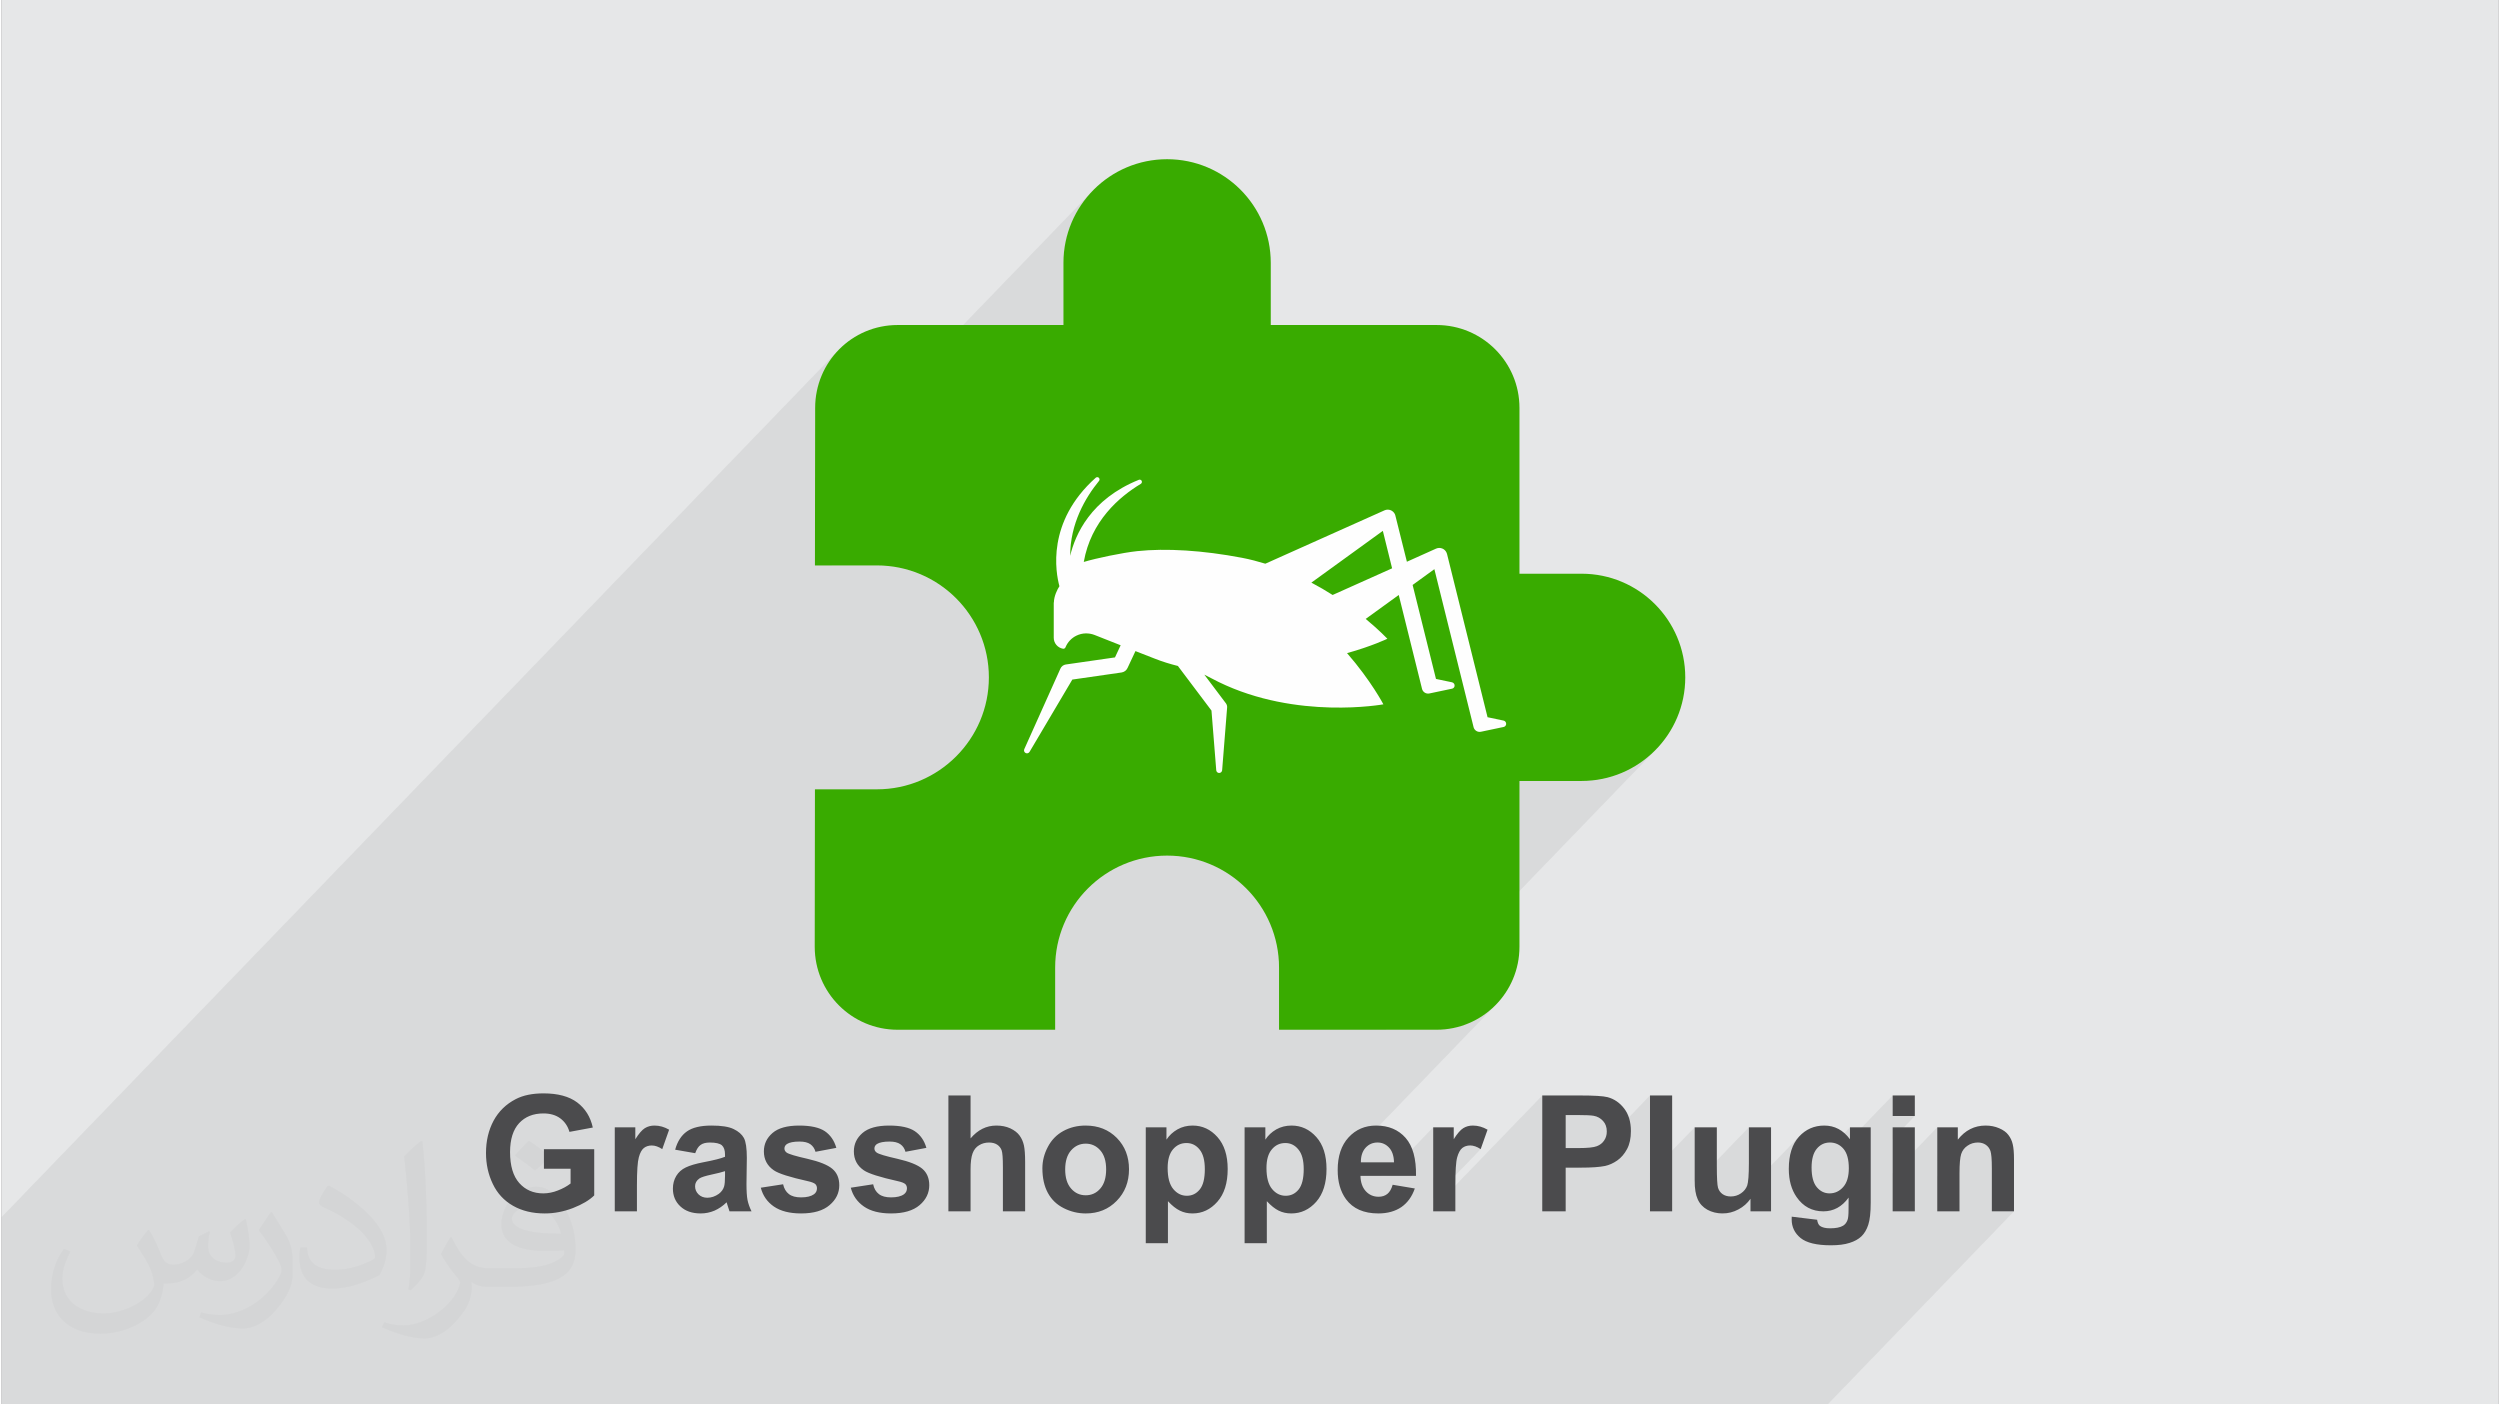
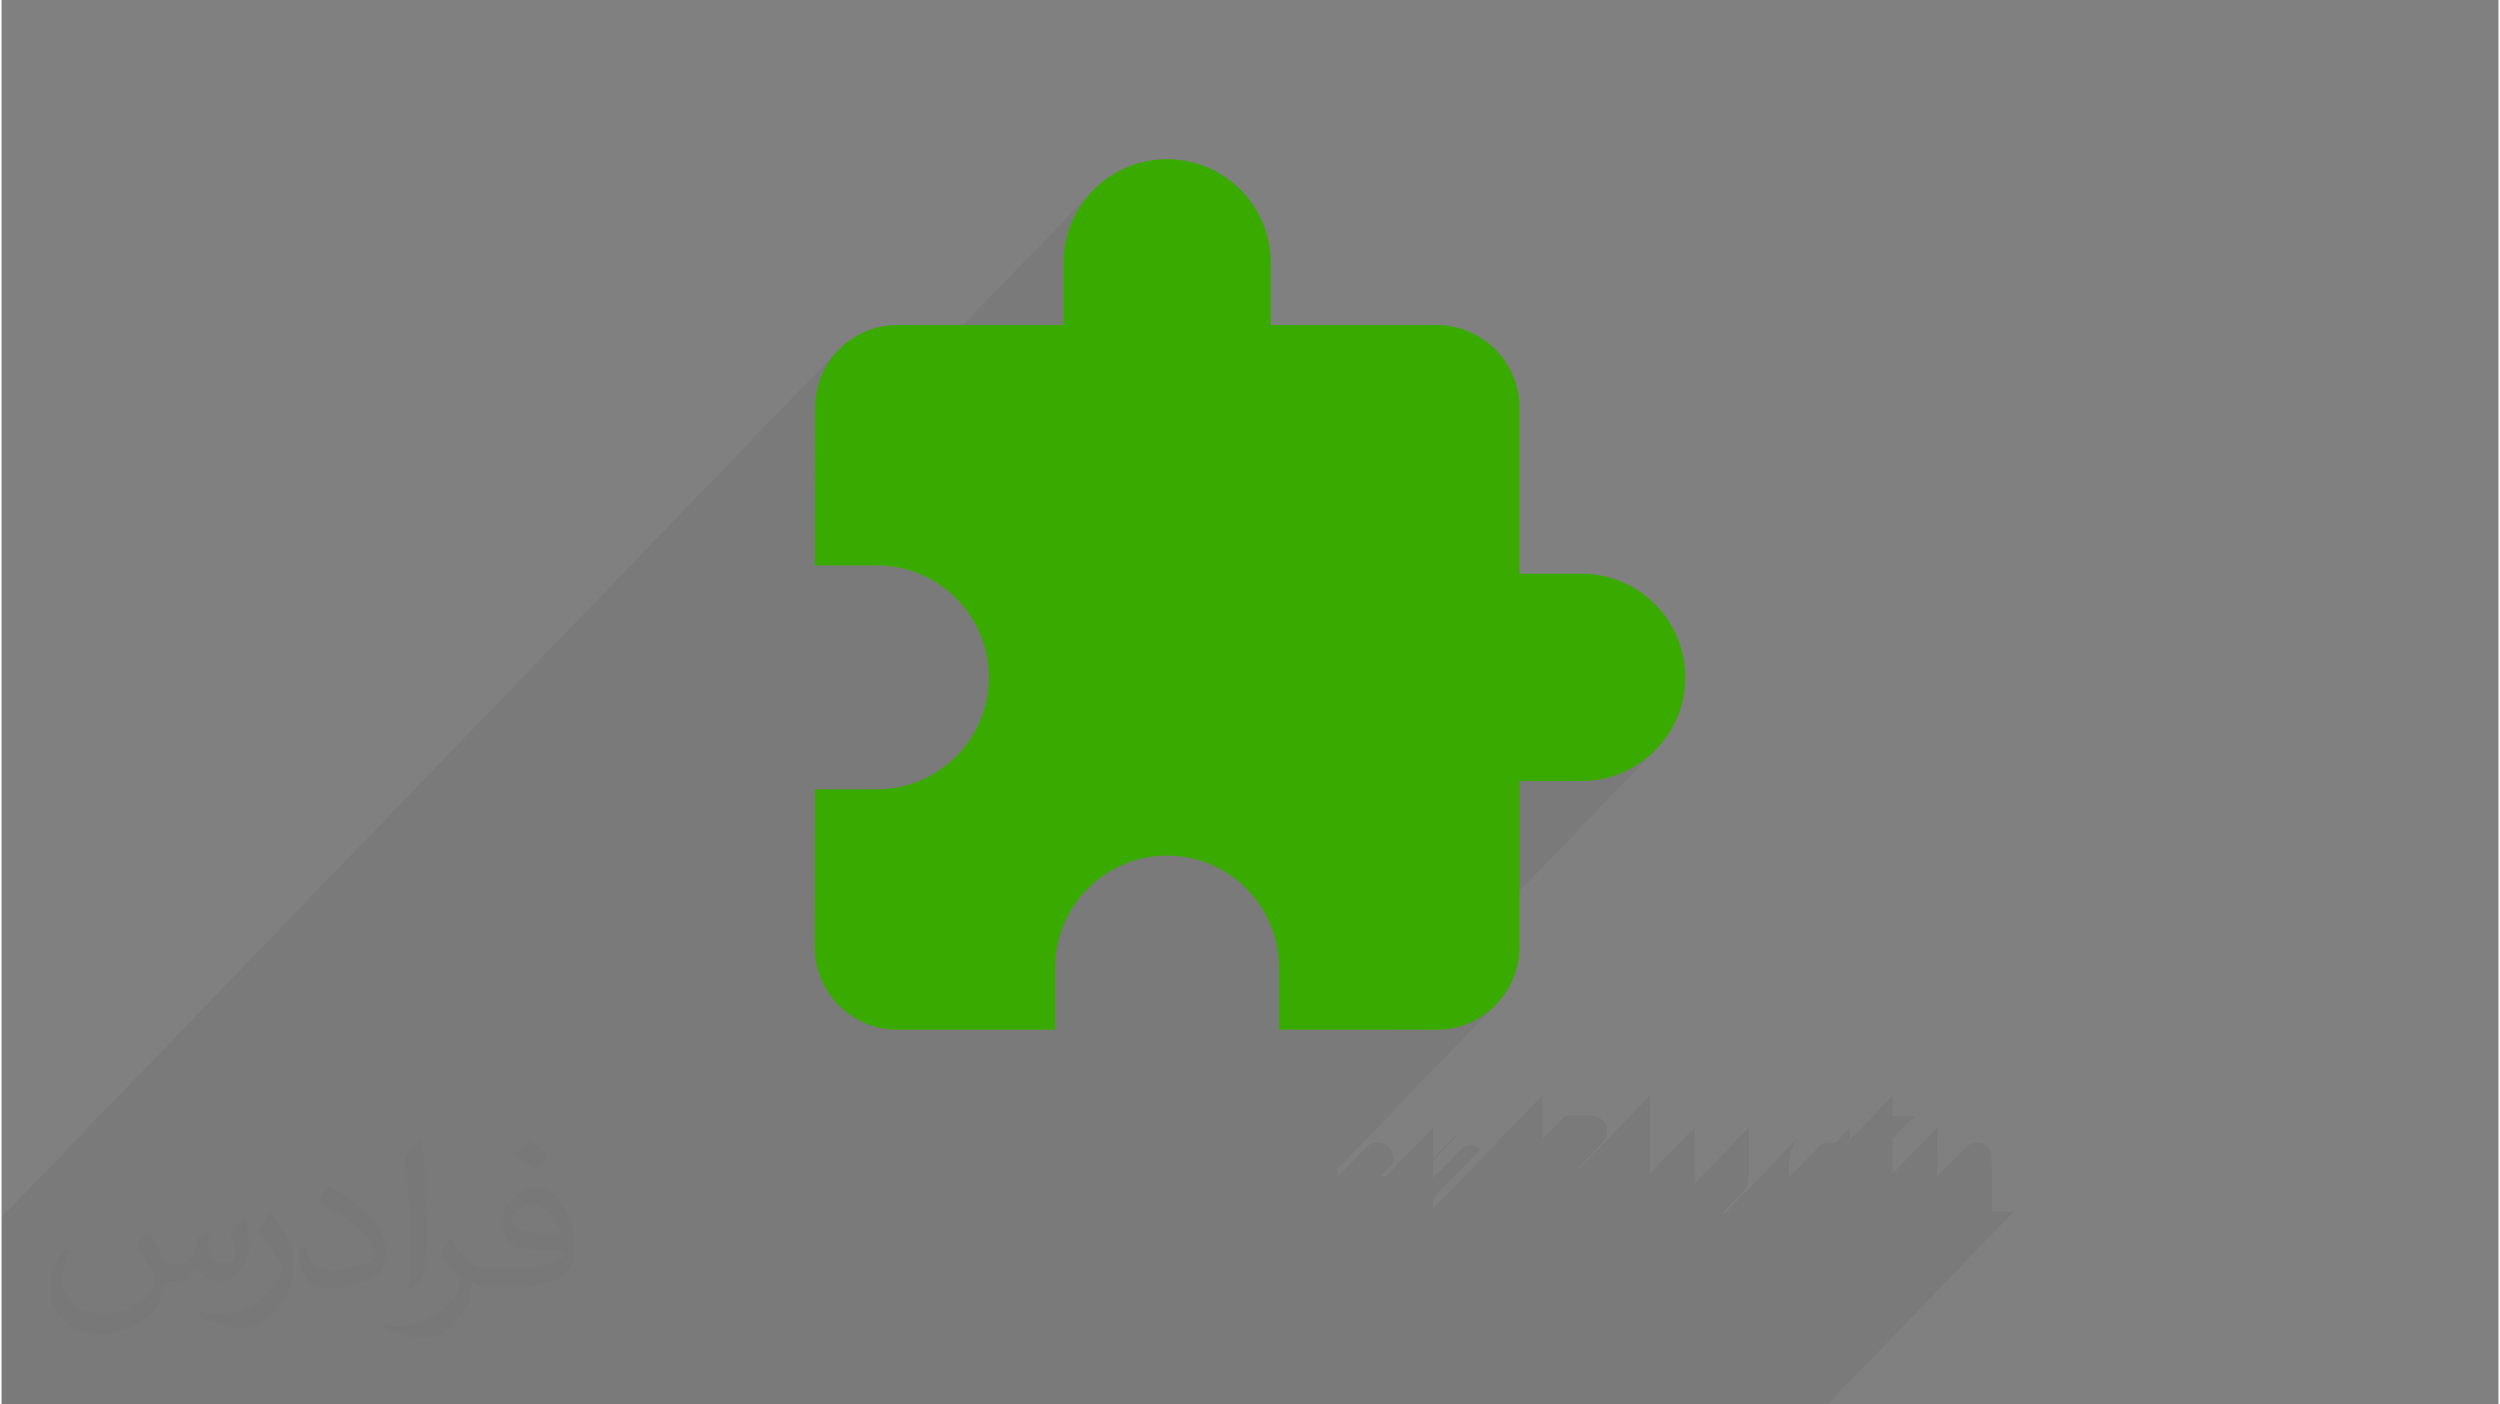
<svg xmlns="http://www.w3.org/2000/svg" xml:space="preserve" width="356px" height="200px" version="1.0" shape-rendering="geometricPrecision" text-rendering="geometricPrecision" image-rendering="optimizeQuality" fill-rule="evenodd" clip-rule="evenodd" viewBox="0 0 35600 20025">
  <rect x="0" y="0" width="35600" height="20025" fill="#808080" stroke="none" />
  <g id="Layer_x0020_1">
    <g id="_2688056221360">
-       <path fill="#E6E7E8" d="M0 0l35600 0 0 20025 -35600 0 0 -20025z" />
      <path fill="#373435" fill-opacity="0.031" d="M2102 17538c67,103 111,202 155,311 31,64 48,183 198,183 44,0 107,-14 163,-45 63,-33 111,-82 135,-159l61 -201 145 -72 10 10c-19,76 -24,148 -24,206 0,169 145,233 262,233 68,0 128,-33 128,-95 0,-81 -34,-216 -78,-338 68,-68 136,-136 214,-191l12 6c34,144 53,286 53,381 0,92 -41,195 -75,263 -70,132 -194,237 -344,237 -114,0 -240,-57 -327,-163l-5 0c-83,101 -209,194 -412,194l-63 0c-10,134 -39,229 -82,313 -122,237 -480,404 -817,404 -470,0 -705,-272 -705,-632 0,-223 72,-431 184,-577l92 37c-70,134 -116,261 -116,385 0,338 274,499 591,499 293,0 657,-188 722,-404 -24,-237 -114,-348 -250,-565 42,-72 95,-144 160,-220l13 0zm5414 -1273c99,62 196,136 290,221 -53,74 -118,142 -201,201 -94,-76 -189,-142 -286,-212 66,-74 131,-146 197,-210zm51 925c-160,0 -291,105 -291,183 0,167 320,219 702,217 -48,-196 -215,-400 -411,-400zm-359 894c208,0 390,-6 528,-41 155,-39 286,-118 286,-171 0,-15 0,-31 -5,-46 -87,9 -186,9 -274,9 -281,0 -496,-64 -581,-223 -22,-43 -36,-93 -36,-148 0,-153 65,-303 181,-406 97,-84 204,-138 313,-138 196,0 354,159 463,408 60,136 101,292 101,490 0,132 -36,243 -118,326 -153,148 -434,204 -865,204l-197 0 0 0 -51 0c-106,0 -184,-19 -244,-66l-10 0c2,24 5,49 5,72 0,97 -32,220 -97,319 -192,286 -400,410 -579,410 -182,0 -405,-70 -606,-161l36 -70c66,27 155,45 279,45 325,0 751,-313 804,-617 -12,-25 -33,-58 -65,-93 -94,-113 -155,-208 -211,-307 49,-95 92,-171 134,-239l16 -2c139,282 265,445 546,445l43 0 0 0 204 0zm-1406 299c24,-130 26,-276 26,-412l0 -202c0,-377 -48,-925 -87,-1281 68,-75 163,-161 238,-219l21 6c51,449 64,971 64,1450 0,126 -5,250 -17,340 -8,114 -73,200 -214,332l-31 -14zm-1447 -596c7,177 94,317 397,317 189,0 349,-49 526,-133 31,-15 48,-33 48,-50 0,-111 -84,-257 -228,-391 -138,-126 -322,-237 -494,-311 -58,-25 -77,-52 -77,-76 0,-52 68,-159 123,-235l20 -2c196,103 416,255 579,426 148,157 240,315 240,488 0,128 -39,250 -102,361 -216,109 -446,191 -674,191 -276,0 -465,-129 -465,-434 0,-33 0,-85 12,-151l95 0zm-500 -502l172 278c63,103 121,214 121,391l0 227c0,183 -117,379 -306,572 -147,132 -278,188 -399,188 -180,0 -386,-56 -623,-159l26 -70c76,21 163,37 270,37 341,-2 690,-251 850,-556 19,-35 27,-68 27,-91 0,-35 -20,-74 -34,-109 -87,-165 -184,-315 -291,-453 56,-88 111,-173 172,-257l15 2z" />
      <path fill="#373435" fill-opacity="0.078" d="M6036 20025l-31 0 -78 0 -8 0 -14 0 -106 0 -122 0 -1 0 -49 0 -34 0 -20 0 -187 0 -26 0 -64 0 -5 0 -220 0 -75 0 -6 0 -29 0 -32 0 -60 0 -117 0 -3 0 -31 0 -27 0 -74 0 -129 0 -41 0 -102 0 -126 0 -149 0 -103 0 -2 0 -130 0 -260 0 -18 0 -12 0 -38 0 -18 0 -11 0 -210 0 -137 0 -59 0 -135 0 -45 0 -30 0 -1 0 -14 0 -7 0 -1906 0 -649 0 -234 0 -51 0 0 -591 0 -596 0 -1003 0 -481 11943 -12374 -143 175 -108 201 -68 222 -24 238 -1 1005 3974 -4118 -95 105 -85 114 -74 121 -62 130 -50 135 -37 142 -22 147 -8 151 0 886 -3308 3428 649 0 163 8 158 25 153 39 147 54 139 67 132 80 123 92 113 103 103 113 50 66 1716 -1778 123 -120 2 -1 3 -2 2 -1 3 -2 3 -1 3 0 2 -1 3 0 1 0 3 1 3 0 3 1 3 1 3 1 2 1 3 2 2 2 4 5 3 5 2 6 1 6 0 5 -2 6 -2 6 -3 5 -74 96 -73 107 -69 118 -63 130 -54 140 -38 136 345 -357 160 -142 197 -130 236 -113 6 -2 6 -1 6 1 5 1 6 3 4 3 5 5 3 5 2 6 1 6 0 6 -1 5 -2 6 -3 5 -4 4 -681 706 -12 20 -75 186 -51 206 75 -21 88 -22 99 -23 104 -22 107 -21 103 -19 98 -15 86 -11 79 -7 81 -5 83 -4 86 -2 88 -1 90 2 92 3 94 5 95 7 97 9 99 10 100 12 102 14 103 16 103 17 105 19 43 9 42 9 42 10 41 10 42 11 40 11 41 12 41 12 1688 -756 11 -5 21 -7 22 -3 22 2 21 6 19 9 18 14 14 16 12 20 1 2 1 3 1 2 1 2 0 3 1 2 1 3 0 2 164 657 405 -182 11 -5 22 -7 22 -3 21 2 21 6 20 9 17 14 15 16 11 20 1 2 1 3 1 2 1 2 1 3 0 2 1 3 1 2 578 2328 229 48 7 2 7 4 6 4 5 4 4 6 3 6 3 6 1 7 0 13 0 1 0 1 0 0 0 1 -2 7 -3 6 -4 6 -4 5 -3230 3346 5 96 0 887 5 0 3423 -3547 886 0 151 -7 147 -23 141 -36 136 -50 129 -62 122 -74 114 -85 105 -96 -3841 3980 728 0 238 -24 222 -69 201 -109 174 -145 -2244 2326 -1 22 2 61 2 29 393 -407 18 -18 18 -15 20 -13 20 -11 22 -8 23 -6 25 -4 25 -1 24 1 22 4 22 5 21 8 20 10 19 12 19 15 17 17 16 19 14 21 12 23 9 25 8 28 6 29 4 31 2 34 -187 193 77 0 669 -692 0 447 381 -395 -17 18 -17 22 -18 23 -18 26 -18 29 -293 304 0 250 404 -419 11 -10 12 -8 12 -8 13 -6 14 -5 15 -4 15 -3 16 -2 16 0 17 0 18 3 18 4 18 6 19 7 19 9 20 10 20 13 -677 701 0 145 1555 -1611 0 626 334 -347 160 0 44 0 39 1 35 0 32 2 28 1 24 2 21 2 17 3 19 5 20 5 18 8 17 8 16 10 15 11 15 13 13 14 13 15 11 16 9 17 7 18 6 20 4 20 2 21 1 22 0 18 -2 18 -3 17 -4 16 -6 16 -6 15 -8 15 -9 14 -9 13 -11 13 -348 361 29 0 993 -1029 0 1113 637 -659 0 760 0 40 773 -800 0 506 -1 62 -1 55 -2 50 -2 43 -4 38 -4 31 -5 26 -5 19 -7 16 -8 16 -9 15 -10 14 -12 13 -312 324 7 0 30 -1 4 -1 1055 -1092 -34 41 -29 47 -25 51 -21 55 -15 60 -12 64 -7 68 -2 73 2 59 5 56 0 2 411 -425 20 -18 22 -15 23 -13 24 -9 25 -7 26 -4 28 -2 29 2 27 4 12 3 218 -226 0 170 -112 116 3 4 718 -744 0 293 316 0 -316 327 0 493 636 -659 0 475 334 -346 -41 47 -293 304 0 222 401 -415 15 -13 16 -12 16 -10 17 -10 18 -7 19 -7 18 -4 20 -4 20 -2 20 -1 16 1 16 1 14 3 14 3 14 4 13 6 12 6 12 8 11 8 11 9 9 10 9 11 8 11 7 12 6 13 6 14 4 16 4 21 4 25 3 29 2 33 2 38 1 42 0 46 0 611 316 0 -2658 2754 -317 0 -461 0 -316 0 -320 0 -159 0 -157 0 -57 0 -5 0 -40 0 -402 0 -16 0 -291 0 -6 0 -179 0 -44 0 -116 0 -156 0 -54 0 -229 0 -6 0 -134 0 -30 0 -180 0 -83 0 -164 0 -9 0 -162 0 -40 0 -741 0 -63 0 -253 0 -520 0 -637 0 -45 0 -335 0 -58 0 -29 0 -180 0 -723 0 -249 0 -316 0 -39 0 -140 0 -278 0 -42 0 -200 0 -25 0 -9 0 -158 0 -52 0 -213 0 -78 0 -290 0 -275 0 -39 0 -95 0 -16 0 -268 0 -7 0 -25 0 -202 0 -60 0 -643 0 -24 0 -30 0 -135 0 -36 0 -11 0 -237 0 -32 0 -146 0 -39 0 -77 0 -642 0 -93 0 -36 0 -5 0 -91 0 -12 0 -258 0 -195 0 -300 0 -97 0 -9 0 -3 0 -12 0 -74 0 -70 0 -183 0 -23 0 -110 0 -279 0 -183 0 -316 0 -9 0 -89 0 -276 0 -108 0 -10 0 -195 0 -2 0 -86 0 -90 0 -111 0 -211 0 -244 0 -163 0 -26 0 -97 0 -59 0 0 0 -161 0 -10 0 -15 0 -35 0 -4 0 -148 0 -4 0 -13 0 0 0 -7 0 -29 0 -103 0 -98 0 -50 0 -17 0 -52 0 -192 0 -93 0 -150 0 -43 0 -4 0 -31 0 -11 0 -74 0 -79 0 -23 0 -2 0 -7 0 -56 0 -141 0 -7 0 -42 0 -33 0 -78 0 -148 0 -1 0 -198 0 -72 0 -370 0 -16 0 -16 0 -31 0 -10 0 -294 0 -13 0 -48 0z" />
      <g>
        <path fill="#39AB00" fill-rule="nonzero" d="M22528 8180l-886 0 0 -2364c0,-653 -529,-1182 -1182,-1182l-2364 0 0 -886c0,-816 -662,-1478 -1478,-1478 -816,0 -1478,662 -1478,1478l0 886 -2364 0c-653,0 -1176,529 -1176,1182l-3 2246 884 0c880,0 1596,715 1596,1596 0,880 -716,1596 -1596,1596l-884 0 -3 2245c0,654 529,1183 1182,1183l2246 0 0 -887c0,-881 715,-1596 1596,-1596 881,0 1596,715 1596,1596l0 887 2246 0c653,0 1182,-529 1182,-1183l0 -2364 886 0c816,0 1478,-662 1478,-1477 0,-816 -662,-1478 -1478,-1478z" />
-         <path fill="#FEFEFE" fill-rule="nonzero" d="M21416 10274l-229 -48 -578 -2328c-2,-6 -4,-13 -7,-19 -25,-57 -92,-82 -149,-57l-11 5 -405 182 -164 -657c-1,-6 -3,-13 -6,-19 -26,-57 -92,-82 -149,-57l-11 5 -1688 756c-108,-33 -218,-62 -332,-84 -561,-107 -1085,-139 -1497,-95 -213,23 -584,101 -760,154 102,-580 503,-927 814,-1114 14,-9 19,-27 12,-42 -8,-15 -26,-22 -41,-15 -687,277 -907,781 -979,1084 0,-461 217,-830 412,-1069 10,-13 9,-32 -3,-44 -6,-6 -14,-9 -22,-9l-1 0c-7,0 -15,3 -21,8 -706,630 -571,1353 -518,1547 -29,43 -78,141 -79,232l-2 0 0 503c0,78 57,143 131,156 15,3 30,-5 36,-19 30,-74 87,-135 160,-169 80,-38 172,-40 255,-8l372 147 -81 173 -694 100 -7 1c-33,5 -63,26 -77,59l-515 1148c-9,19 -2,43 17,54 20,12 46,5 58,-15l610 -1031 701 -101c36,-5 70,-28 86,-64l113 -241 279 109c106,42 215,75 326,103l479 636 68 851c1,20 18,37 39,39 23,1 43,-16 45,-39l71 -894c2,-21 -4,-43 -18,-62l-5 -6 -302 -401c66,35 134,70 203,104 1117,546 2350,319 2350,319 0,0 -175,-336 -518,-730 353,-98 575,-205 575,-205 0,0 -112,-119 -309,-283l471 -341 327 1318 5 21c12,46 58,75 105,65l323 -68c17,-3 32,-17 36,-36 5,-25 -11,-49 -36,-55l-229 -48 -333 -1340 310 -225 554 2232 5 21c12,46 58,75 105,65l323 -68c17,-3 32,-17 36,-36 0,-1 0,-2 0,-3l0 -13c-2,-18 -16,-35 -36,-39zm-2438 -1791c-94,-60 -195,-119 -303,-176l1019 -738 132 534 -848 380z" />
-         <path fill="#4B4B4D" fill-rule="nonzero" d="M7733 16664l0 -279 717 0 0 659c-69,68 -170,128 -303,180 -132,51 -267,77 -403,77 -172,0 -323,-36 -451,-109 -128,-73 -225,-177 -289,-312 -65,-135 -97,-282 -97,-441 0,-172 36,-325 108,-460 72,-133 177,-236 316,-308 106,-55 238,-82 396,-82 204,0 365,43 480,129 115,87 189,205 223,358l-333 62c-23,-81 -67,-145 -131,-193 -64,-47 -144,-70 -240,-70 -145,0 -261,46 -347,139 -85,92 -129,230 -129,412 0,196 44,343 131,441 87,98 201,148 342,148 70,0 140,-14 210,-42 70,-27 130,-60 180,-99l0 -210 -380 0zm1326 607l-316 0 0 -1198 293 0 0 170c50,-80 96,-133 136,-158 41,-25 86,-37 137,-37 73,0 142,20 209,59l-98 277c-53,-35 -103,-52 -149,-52 -44,0 -82,12 -113,36 -31,25 -55,69 -72,133 -18,63 -27,197 -27,401l0 369zm831 -829l-286 -50c32,-117 88,-204 167,-260 79,-56 196,-84 351,-84 141,0 247,16 316,50 69,33 118,76 146,127 28,52 42,146 42,284l-5 369c0,105 5,182 15,232 10,50 29,104 57,161l-314 0c-8,-21 -18,-52 -30,-92 -5,-19 -9,-32 -11,-37 -54,53 -112,92 -173,119 -62,26 -127,40 -197,40 -123,0 -219,-34 -290,-101 -71,-66 -106,-151 -106,-253 0,-67 16,-128 48,-181 32,-53 77,-93 136,-121 58,-28 142,-53 251,-74 148,-28 251,-54 308,-78l0 -32c0,-61 -15,-105 -45,-132 -31,-26 -88,-39 -171,-39 -57,0 -101,11 -132,34 -32,22 -57,62 -77,118zm425 256c-41,14 -105,30 -193,49 -88,19 -145,37 -172,55 -42,30 -62,66 -62,111 0,45 16,83 49,116 33,32 75,48 126,48 57,0 112,-19 164,-56 38,-29 63,-64 75,-105 8,-27 13,-79 13,-154l0 -64zm510 236l318 -49c14,62 41,108 83,140 41,32 99,47 173,47 82,0 143,-15 185,-45 28,-21 42,-49 42,-85 0,-23 -8,-44 -23,-59 -16,-15 -51,-30 -106,-42 -256,-57 -418,-108 -486,-155 -95,-65 -142,-155 -142,-270 0,-104 41,-191 123,-262 82,-71 209,-106 381,-106 163,0 285,27 365,80 79,54 134,133 164,238l-297 56c-13,-47 -38,-83 -73,-108 -36,-25 -87,-38 -154,-38 -84,0 -144,12 -180,35 -24,17 -36,38 -36,64 0,23 10,42 31,58 29,21 128,51 297,89 169,39 287,86 354,142 67,56 100,135 100,235 0,110 -46,205 -138,283 -91,79 -227,119 -407,119 -163,0 -292,-33 -388,-99 -95,-66 -157,-155 -186,-268zm1283 0l319 -49c13,62 40,108 82,140 41,32 99,47 173,47 82,0 144,-15 185,-45 28,-21 42,-49 42,-85 0,-23 -8,-44 -23,-59 -16,-15 -51,-30 -106,-42 -255,-57 -417,-108 -486,-155 -95,-65 -142,-155 -142,-270 0,-104 41,-191 123,-262 82,-71 209,-106 381,-106 164,0 286,27 365,80 80,54 135,133 165,238l-298 56c-13,-47 -37,-83 -73,-108 -36,-25 -87,-38 -154,-38 -83,0 -143,12 -180,35 -24,17 -36,38 -36,64 0,23 10,42 32,58 28,21 127,51 296,89 170,39 288,86 355,142 66,56 99,135 99,235 0,110 -46,205 -137,283 -92,79 -228,119 -408,119 -163,0 -292,-33 -387,-99 -95,-66 -158,-155 -187,-268zm1708 -1315l0 612c103,-122 226,-183 368,-183 74,0 140,13 199,40 59,28 103,62 133,104 30,42 50,89 61,140 11,51 17,130 17,237l0 702 -317 0 0 -632c0,-125 -6,-205 -18,-238 -12,-34 -34,-61 -64,-81 -31,-20 -69,-30 -116,-30 -53,0 -100,13 -142,39 -42,25 -73,63 -92,115 -19,51 -29,127 -29,228l0 599 -316 0 0 -1652 316 0zm1024 1038c0,-105 26,-207 78,-305 52,-99 125,-174 220,-226 95,-52 201,-78 318,-78 181,0 329,59 445,176 116,118 174,267 174,447 0,181 -59,332 -176,451 -116,119 -263,179 -441,179 -109,0 -214,-25 -313,-75 -100,-50 -175,-122 -227,-218 -52,-96 -78,-213 -78,-351zm325 17c0,119 29,210 85,273 56,64 125,95 208,95 82,0 152,-31 207,-95 56,-63 84,-155 84,-275 0,-117 -28,-208 -84,-271 -55,-63 -125,-95 -207,-95 -83,0 -152,32 -208,95 -56,63 -85,154 -85,273zm1149 -601l295 0 0 176c39,-60 90,-108 156,-146 65,-37 138,-55 217,-55 139,0 257,55 354,164 97,109 146,261 146,455 0,201 -49,356 -147,467 -98,111 -216,167 -355,167 -66,0 -126,-13 -180,-40 -54,-26 -111,-71 -170,-135l0 599 -316 0 0 -1652zm312 580c0,135 26,235 80,300 53,64 118,96 194,96 73,0 134,-29 183,-89 49,-59 73,-156 73,-291 0,-126 -25,-219 -75,-280 -50,-62 -112,-92 -187,-92 -77,0 -141,30 -192,90 -51,60 -76,149 -76,266zm1097 -580l296 0 0 176c38,-60 90,-108 155,-146 66,-37 138,-55 218,-55 139,0 257,55 354,164 97,109 145,261 145,455 0,201 -49,356 -146,467 -98,111 -217,167 -356,167 -66,0 -126,-13 -180,-40 -53,-26 -110,-71 -169,-135l0 599 -317 0 0 -1652zm312 580c0,135 26,235 80,300 53,64 118,96 194,96 74,0 135,-29 184,-89 48,-59 73,-156 73,-291 0,-126 -25,-219 -76,-280 -50,-62 -112,-92 -186,-92 -78,0 -142,30 -192,90 -52,60 -77,149 -77,266zm1799 239l316 53c-40,116 -104,204 -191,265 -88,60 -198,91 -329,91 -208,0 -362,-68 -462,-204 -79,-110 -118,-247 -118,-414 0,-198 52,-354 155,-466 104,-113 235,-169 393,-169 178,0 318,59 421,176 103,118 152,298 148,541l-792 0c2,94 28,167 77,220 48,52 109,78 181,78 50,0 91,-13 125,-40 34,-27 59,-71 76,-131zm19 -320c-2,-92 -26,-162 -71,-210 -45,-48 -100,-72 -164,-72 -69,0 -126,26 -171,76 -45,50 -67,119 -66,206l472 0zm875 699l-316 0 0 -1198 293 0 0 170c50,-80 95,-133 136,-158 40,-25 86,-37 137,-37 72,0 142,20 209,59l-98 277c-54,-35 -103,-52 -149,-52 -45,0 -82,12 -113,36 -31,25 -55,69 -73,133 -18,63 -26,197 -26,401l0 369zm1239 0l0 -1652 535 0c202,0 334,8 396,24 94,25 173,79 237,162 64,83 96,191 96,322 0,102 -18,187 -55,256 -37,69 -83,123 -140,163 -56,39 -114,65 -173,78 -79,16 -194,24 -345,24l-217 0 0 623 -334 0zm334 -1373l0 471 182 0c131,0 218,-9 263,-27 44,-17 79,-44 103,-81 26,-37 38,-80 38,-129 0,-60 -17,-110 -53,-149 -35,-39 -79,-64 -133,-74 -40,-7 -120,-11 -240,-11l-160 0zm1202 1373l0 -1652 316 0 0 1652 -316 0zm1433 0l0 -179c-44,63 -101,114 -173,152 -71,38 -146,57 -225,57 -80,0 -153,-18 -217,-53 -64,-36 -110,-86 -138,-150 -29,-64 -43,-152 -43,-265l0 -760 316 0 0 552c0,169 6,272 17,310 12,38 33,68 64,90 31,22 70,34 118,34 54,0 103,-15 146,-45 43,-30 72,-67 88,-111 15,-44 24,-152 24,-324l0 -506 316 0 0 1198 -293 0zm588 76l362 44c6,42 20,72 41,88 31,22 78,34 143,34 82,0 144,-12 186,-37 28,-17 49,-43 63,-80 10,-26 15,-75 15,-146l1 -175c-95,131 -215,196 -360,196 -161,0 -288,-68 -382,-204 -74,-107 -111,-241 -111,-401 0,-201 49,-354 145,-459 97,-106 217,-159 361,-159 148,0 270,65 366,195l0 -170 296 0 0 1074c0,141 -12,247 -35,316 -23,70 -56,125 -98,165 -42,40 -98,71 -169,93 -70,23 -159,34 -266,34 -203,0 -347,-35 -432,-104 -85,-70 -127,-158 -127,-266 0,-10 0,-23 1,-38zm283 -699c0,127 25,219 74,278 49,59 110,89 182,89 77,0 142,-31 195,-91 54,-61 80,-150 80,-268 0,-124 -25,-216 -76,-276 -51,-60 -116,-90 -194,-90 -76,0 -138,30 -187,89 -49,58 -74,148 -74,269zm1156 -736l0 -293 316 0 0 293 -316 0zm0 1359l0 -1198 316 0 0 1198 -316 0zm1730 0l-316 0 0 -611c0,-129 -7,-212 -20,-250 -14,-38 -36,-67 -67,-88 -31,-21 -68,-32 -111,-32 -55,0 -105,15 -148,45 -45,30 -75,70 -91,119 -16,50 -24,142 -24,275l0 542 -317 0 0 -1198 293 0 0 176c105,-134 237,-201 397,-201 70,0 134,13 192,38 59,25 103,57 132,96 30,39 51,83 62,133 12,49 18,120 18,212l0 744z" />
      </g>
    </g>
  </g>
</svg>